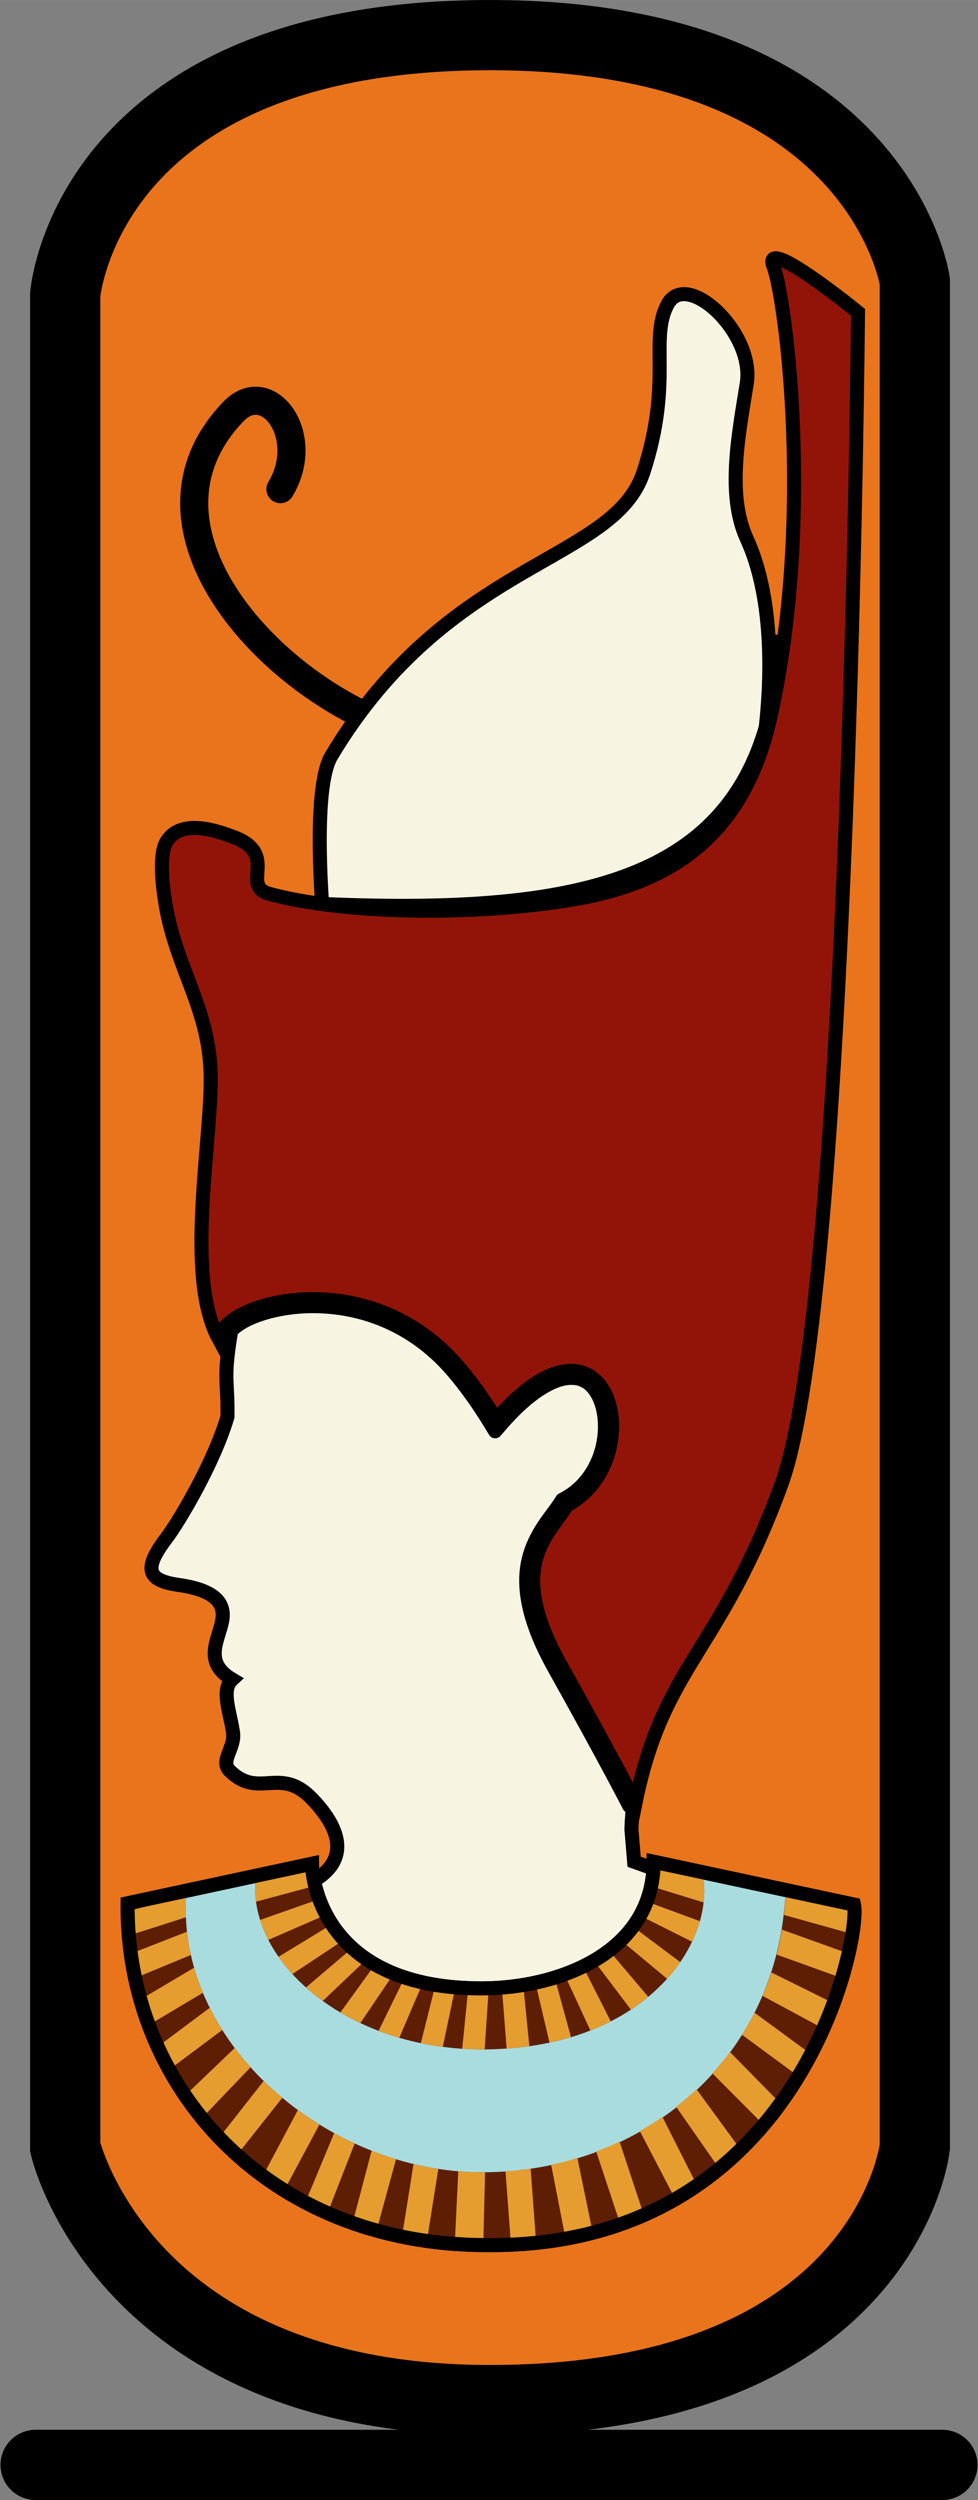
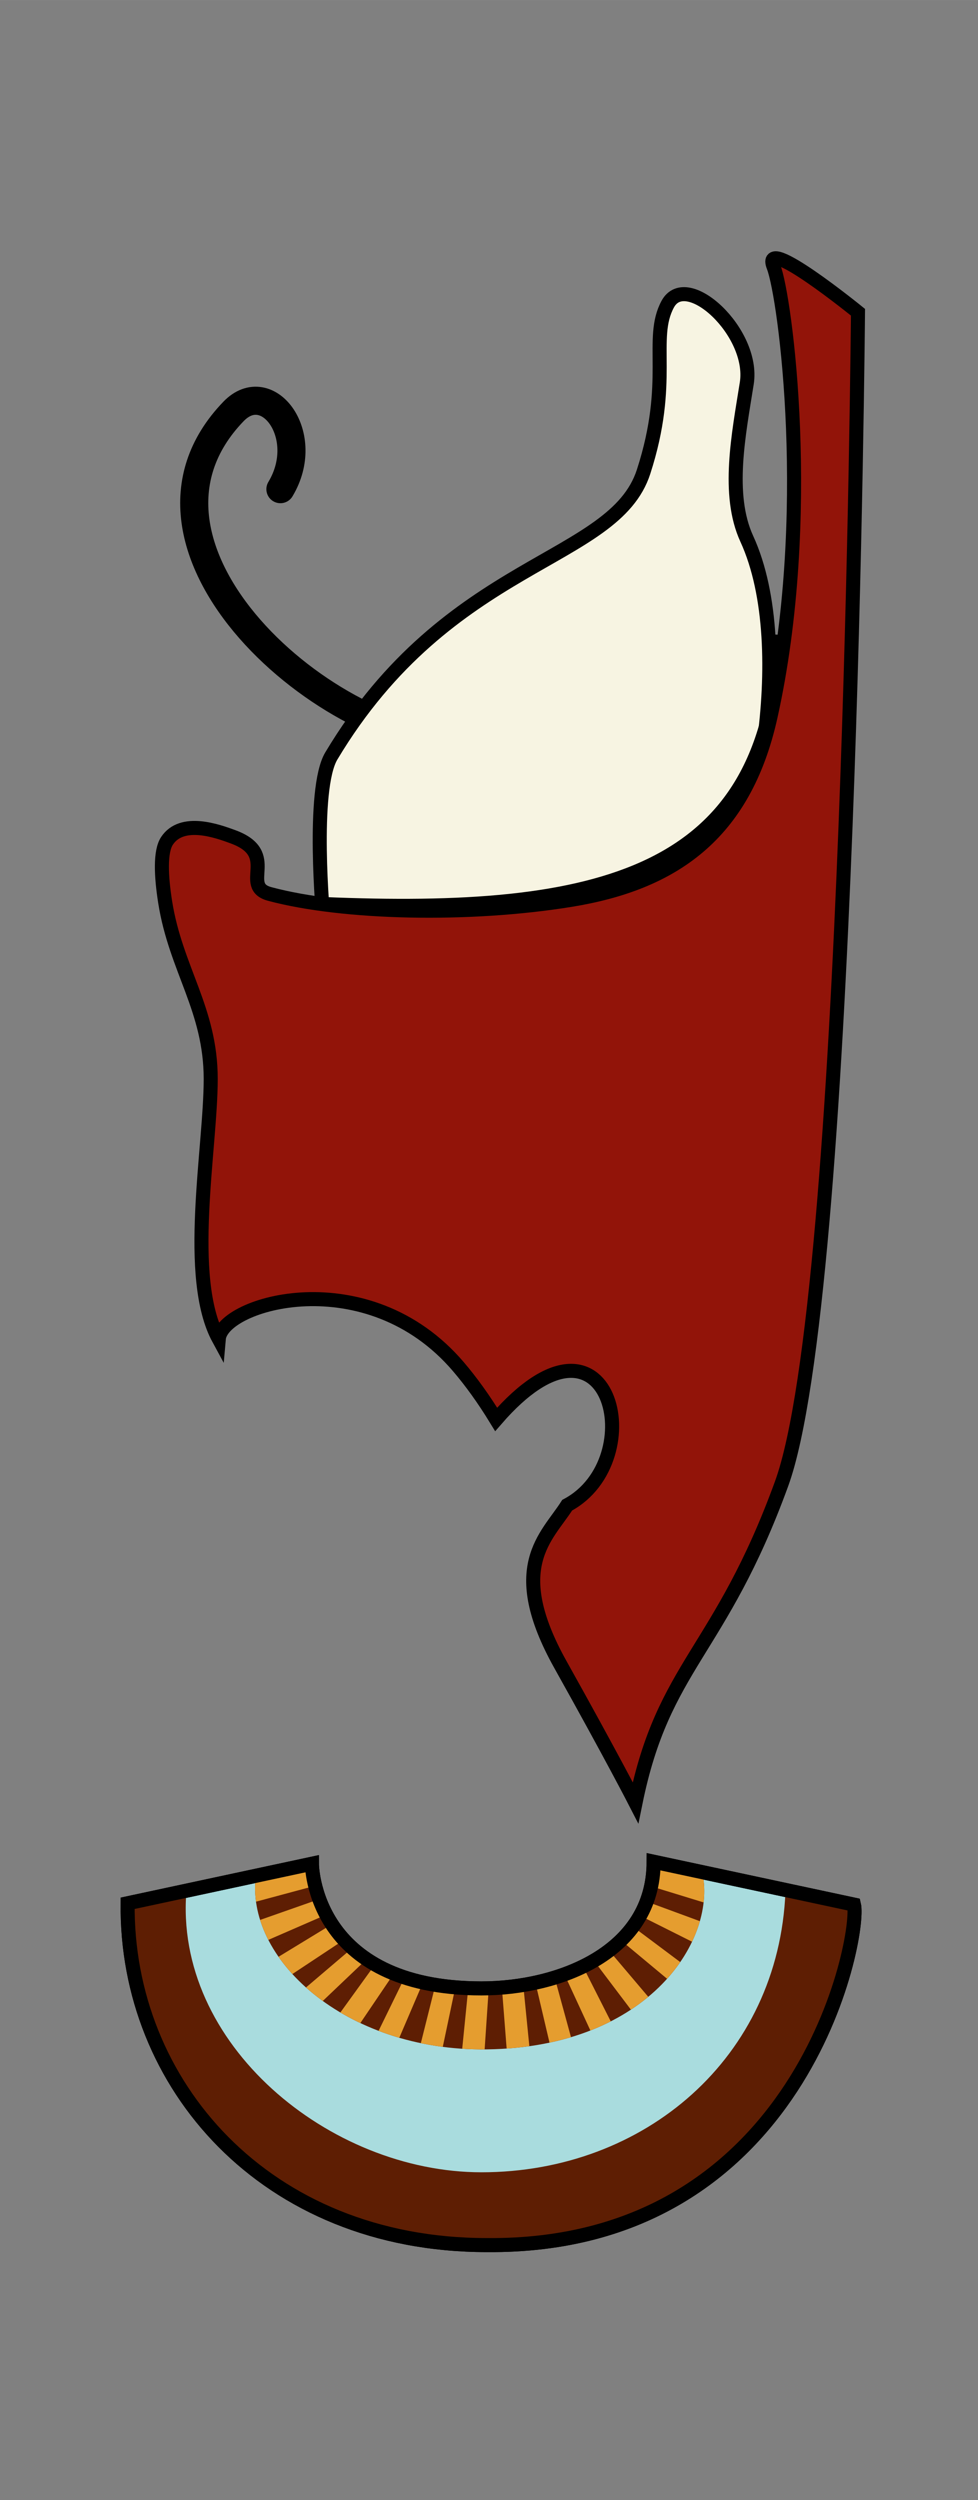
<svg xmlns="http://www.w3.org/2000/svg" xmlns:ns1="http://www.inkscape.org/namespaces/inkscape" xmlns:ns2="http://sodipodi.sourceforge.net/DTD/sodipodi-0.dtd" width="19.657mm" height="50.236mm" viewBox="0 0 69.652 178.002" id="svg2" version="1.1" ns1:version="0.91 r13725" ns2:docname="vektoroitavana.svg">
  <rect x="0" y="0" width="69.652" height="178.002" fill="#808080" stroke="none" />
  <defs id="defs4">
    <clipPath clipPathUnits="userSpaceOnUse" id="clipPath4239">
      <path style="color:#000000;clip-rule:nonzero;display:inline;overflow:visible;visibility:visible;opacity:1;isolation:auto;mix-blend-mode:normal;color-interpolation:sRGB;color-interpolation-filters:linearRGB;solid-color:#000000;solid-opacity:1;fill:#1e0c86;fill-opacity:1;fill-rule:evenodd;stroke:none;stroke-width:2;stroke-linecap:round;stroke-linejoin:miter;stroke-miterlimit:44;stroke-dasharray:none;stroke-dashoffset:0;stroke-opacity:1;color-rendering:auto;image-rendering:auto;shape-rendering:auto;text-rendering:auto;enable-background:accumulate" d="m 47.311,155.845 -16.955,6.45 1.075,3.811 18.376,-10.982 1.124,1.515 -18.132,11.862 1.954,4.007 16.715,-15.037 1.124,0.342 -15.298,19.972 3.518,2.59 12.133,-21.975 1.124,0.244 -10.374,22.708 3.371,1.368 8.412,-24.068 0.977,0.293 -5.236,25.045 4.186,0.428 1.301,-25.385 1.564,-0.195 1.158,25.104 3.616,-0.44 -3.211,-24.604 1.082,-0.539 6.282,24.507 4.837,-1.417 -10.373,-22.943 1.277,-0.843 11.93,21.196 3.225,-3.078 -14.917,-18.36 0.537,-0.782 19.373,16.503 c 0,0 1.342,-3.518 1.538,-3.616 0.195,-0.098 -19.602,-13.336 -19.602,-13.336 l 0.44,-0.391 20.253,9.146 1.173,-3.513 -18.518,-5.62 c 0,0 -2.457,4.444 -10.872,4.285 -8.272,-0.156 -10.188,-4.251 -10.188,-4.251 z" id="path4241" ns1:connector-curvature="0" ns2:nodetypes="ccccccccccccccccccccccccccccccccccccccccsc" />
    </clipPath>
    <clipPath clipPathUnits="userSpaceOnUse" id="clipPath4251">
      <path ns1:connector-curvature="0" id="path4253" d="m 45.08,167.383 -8.772,11.601 4.207,2.354 8.662,5.457 3.363,-12.537 0.758,-2.537 0.807,0.029 -2.227,14.024 4.57,0.367 -0.016,0.615 10.645,-1 -3.079,-14.996 0.86,0.034 4.45,13.448 4.541,-1.855 0.053,0.105 0.312,-0.254 1.338,-0.547 -0.199,-0.381 1.945,-1.584 0.363,0.521 4.107,-4.164 0.973,-0.791 -9.755,-9.93 0.645,-0.551 11.068,8.129 1.77,-4.145 0.238,0.131 0.469,-1.787 0.111,-0.26 -0.037,-0.019 1.746,-6.654 0.234,-0.889 -0.887,-0.244 -27.082,-7.475 -6.947,0.18 -12.459,3.775 0.311,0.129 c -0.873,5.963 6.308,13.126 16.412,12.998 11.696,-0.148 16.492,-8.497 15.34,-13.225 l -3.902,-0.783 c 0,6.232 -6.515,9.027 -11.807,9.025 -11.629,-0.003 -12.014,-8.879 -12.014,-8.879 l -6.703,1.414 -8.799,2.703 -0.178,0.055 -0.004,0.002 0.283,0.92 0.242,0.801 0.004,0 0.277,-0.086 7.975,-2.274 0.111,0.493 -9.666,3.86 1.508,3.572 -0.336,0.203 1.371,3.629 -0.188,0.141 0.432,0.508 2.256,5.967 9.635,-10.057 z m 31.139,-9.789 9.591,2.646 1.189,0.363 -0.455,1.518 -10.462,-3.763 z m -0.165,2.666 10.114,3.638 -0.555,2.121 -6.893,-3.535 -3.025,-1.663 z m -36.017,0.725 -3.522,2.122 -3.732,2.182 -0.68,-1.611 7.7,-3.189 z m 1.351,2.325 -7.603,5.681 -0.658,-1.74 4.41,-2.658 3.333,-1.946 z m 33.45,-0.798 3.02,1.549 7.027,3.863 -0.949,2.223 -9.216,-6.77 z m -31.289,2.193 -7.336,7.6 -1.502,-1.76 8.193,-6.121 z m 27.92,1.941 8.521,8.564 -2.324,1.895 -6.948,-9.971 z m -9.27,4.682 2.484,12.73 -2.393,0.24 -0.96,-12.941 z m -12.786,-1.254 -4.858,11.678 -1.711,-1.078 1.348,-2.545 4.526,-8.427 z m 10.112,1.273 0.981,13.215 -2.223,0.209 0.317,-12.847 z m -12.54,-2.339 -4.247,8.022 -1.439,2.682 -2.309,-1.291 7.392,-9.775 z m 20.024,0.186 5.738,11.012 0.287,0.568 -2.623,1.072 -3.911,-11.824 z m -10.215,2.908 -0.586,12.213 -2.248,-0.182 1.922,-12.097 z m 12.509,-3.849 6.964,9.991 -1.762,1.436 -0.176,-0.338 -5.517,-10.927 z m -17.805,2.937 -0.681,2.537 -2.574,8.629 -1.816,-0.424 4.559,-10.96 z" style="color:#000000;font-style:normal;font-variant:normal;font-weight:normal;font-stretch:normal;font-size:medium;line-height:normal;font-family:sans-serif;text-indent:0;text-align:start;text-decoration:none;text-decoration-line:none;text-decoration-style:solid;text-decoration-color:#000000;letter-spacing:normal;word-spacing:normal;text-transform:none;direction:ltr;block-progression:tb;writing-mode:lr-tb;baseline-shift:baseline;text-anchor:start;white-space:normal;clip-rule:nonzero;display:inline;overflow:visible;visibility:visible;opacity:1;isolation:auto;mix-blend-mode:normal;color-interpolation:sRGB;color-interpolation-filters:linearRGB;solid-color:#000000;solid-opacity:1;fill:#bccff6;fill-opacity:1;fill-rule:evenodd;stroke:none;stroke-width:1.8;stroke-linecap:butt;stroke-linejoin:miter;stroke-miterlimit:44;stroke-dasharray:none;stroke-dashoffset:0;stroke-opacity:1;color-rendering:auto;image-rendering:auto;shape-rendering:auto;text-rendering:auto;enable-background:accumulate" ns2:nodetypes="ccccccccccccccccccccccccccccccccccccccsccsccccccccccccccccccccccccccccccccccccccccccccccccccccccccccccccccccccccccccccccccccccccccccccccccccccccccc" />
    </clipPath>
    <clipPath clipPathUnits="userSpaceOnUse" id="clipPath4274">
      <path style="color:#000000;font-style:normal;font-variant:normal;font-weight:normal;font-stretch:normal;font-size:medium;line-height:normal;font-family:sans-serif;text-indent:0;text-align:start;text-decoration:none;text-decoration-line:none;text-decoration-style:solid;text-decoration-color:#000000;letter-spacing:normal;word-spacing:normal;text-transform:none;direction:ltr;block-progression:tb;writing-mode:lr-tb;baseline-shift:baseline;text-anchor:start;white-space:normal;clip-rule:nonzero;display:inline;overflow:visible;visibility:visible;opacity:1;isolation:auto;mix-blend-mode:normal;color-interpolation:sRGB;color-interpolation-filters:linearRGB;solid-color:#000000;solid-opacity:1;fill:#194ebf;fill-opacity:1;fill-rule:evenodd;stroke:none;stroke-width:1.7;stroke-linecap:butt;stroke-linejoin:miter;stroke-miterlimit:44;stroke-dasharray:none;stroke-dashoffset:0;stroke-opacity:1;color-rendering:auto;image-rendering:auto;shape-rendering:auto;text-rendering:auto;enable-background:accumulate" d="m 40.077,158.202 7.771,-1.786 -7.498,3.262 z m 2.156,6.26 8.814,-5.839 -7.843,7.271 1.306,1.109 7.864,-7.29 -6.182,8.56 1.493,0.834 6.502,-9.004 -4.585,9.377 1.522,0.759 4.4,-8.999 -2.387,9.536 1.674,0.311 2.897,-11.569 -1.176,11.759 1.696,0.122 1.025,-10.25 1.123,10.385 1.68,-0.272 -1.216,-11.242 2.972,10.841 1.59,-0.625 -2.568,-9.369 4.474,8.827 1.619,-0.57 -4.366,-8.615 6.077,7.172 1.417,-0.957 -6.883,-8.122 8.032,6.387 0.923,-1.44 -6.351,-5.051 7.173,3.145 0.606,-1.591 -7.721,-3.385 8.111,1.989 0.49,-1.631 -10.453,-2.563 -15.846,-0.318 -10.338,2.375 1.157,4.747 8.796,-3.827 -8.97,5.943 z" id="path4276" ns1:connector-curvature="0" ns2:nodetypes="cccccccccccccccccccccccccccccccccccccccccccccccc" />
    </clipPath>
    <clipPath clipPathUnits="userSpaceOnUse" id="clipPath4274-0">
-       <path style="color:#000000;font-style:normal;font-variant:normal;font-weight:normal;font-stretch:normal;font-size:medium;line-height:normal;font-family:sans-serif;text-indent:0;text-align:start;text-decoration:none;text-decoration-line:none;text-decoration-style:solid;text-decoration-color:#000000;letter-spacing:normal;word-spacing:normal;text-transform:none;direction:ltr;block-progression:tb;writing-mode:lr-tb;baseline-shift:baseline;text-anchor:start;white-space:normal;clip-rule:nonzero;display:inline;overflow:visible;visibility:visible;opacity:1;isolation:auto;mix-blend-mode:normal;color-interpolation:sRGB;color-interpolation-filters:linearRGB;solid-color:#000000;solid-opacity:1;fill:#194ebf;fill-opacity:1;fill-rule:evenodd;stroke:none;stroke-width:1.7;stroke-linecap:butt;stroke-linejoin:miter;stroke-miterlimit:44;stroke-dasharray:none;stroke-dashoffset:0;stroke-opacity:1;color-rendering:auto;image-rendering:auto;shape-rendering:auto;text-rendering:auto;enable-background:accumulate" d="m 40.077,158.202 8.057,-2.167 0.949,0.578 -8.733,3.066 z m 2.156,6.26 8.814,-5.839 -0.308,0.856 -7.535,6.414 1.306,1.109 7.411,-7.054 0.452,-0.236 -6.182,8.56 1.493,0.834 5.52,-8.158 0.982,-0.846 -4.585,9.377 1.522,0.759 3.913,-9.137 0.487,0.138 -2.387,9.536 1.674,0.311 1.96,-9.304 0.938,-2.265 -1.176,11.759 1.696,0.122 0.691,-10.297 0.61,0.808 0.752,9.625 1.68,-0.272 -1.12,-11.242 0.54,0.49 2.432,10.351 1.59,-0.625 -2.568,-9.369 0.003,-0.843 4.471,9.67 1.619,-0.57 -4.366,-8.615 -0.009,-0.885 6.086,8.057 1.417,-0.957 -6.883,-8.122 1.351,0.435 6.919,5.762 1.018,-1.297 -6.685,-5.003 0.123,-0.672 6.955,3.484 0.797,-1.591 -7.418,-2.732 -0.017,-1.082 7.729,2.371 0.49,-2.061 -10.214,-1.704 -16.084,-0.366 -10.338,2.375 1.157,4.747 8.796,-3.827 0.622,0.097 -9.592,5.846 z" id="path4276-2" ns1:connector-curvature="0" ns2:nodetypes="cccccccccccccccccccccccccccccccccccccccccccccccccccccccccccccc" />
+       <path style="color:#000000;font-style:normal;font-variant:normal;font-weight:normal;font-stretch:normal;font-size:medium;line-height:normal;font-family:sans-serif;text-indent:0;text-align:start;text-decoration:none;text-decoration-line:none;text-decoration-style:solid;text-decoration-color:#000000;letter-spacing:normal;word-spacing:normal;text-transform:none;direction:ltr;block-progression:tb;writing-mode:lr-tb;baseline-shift:baseline;text-anchor:start;white-space:normal;clip-rule:nonzero;display:inline;overflow:visible;visibility:visible;opacity:1;isolation:auto;mix-blend-mode:normal;color-interpolation:sRGB;color-interpolation-filters:linearRGB;solid-color:#000000;solid-opacity:1;fill:#194ebf;fill-opacity:1;fill-rule:evenodd;stroke:none;stroke-width:1.7;stroke-linecap:butt;stroke-linejoin:miter;stroke-miterlimit:44;stroke-dasharray:none;stroke-dashoffset:0;stroke-opacity:1;color-rendering:auto;image-rendering:auto;shape-rendering:auto;text-rendering:auto;enable-background:accumulate" d="m 40.077,158.202 8.057,-2.167 0.949,0.578 -8.733,3.066 z m 2.156,6.26 8.814,-5.839 -0.308,0.856 -7.535,6.414 1.306,1.109 7.411,-7.054 0.452,-0.236 -6.182,8.56 1.493,0.834 5.52,-8.158 0.982,-0.846 -4.585,9.377 1.522,0.759 3.913,-9.137 0.487,0.138 -2.387,9.536 1.674,0.311 1.96,-9.304 0.938,-2.265 -1.176,11.759 1.696,0.122 0.691,-10.297 0.61,0.808 0.752,9.625 1.68,-0.272 -1.12,-11.242 0.54,0.49 2.432,10.351 1.59,-0.625 -2.568,-9.369 0.003,-0.843 4.471,9.67 1.619,-0.57 -4.366,-8.615 -0.009,-0.885 6.086,8.057 1.417,-0.957 -6.883,-8.122 1.351,0.435 6.919,5.762 1.018,-1.297 -6.685,-5.003 0.123,-0.672 6.955,3.484 0.797,-1.591 -7.418,-2.732 -0.017,-1.082 7.729,2.371 0.49,-2.061 -10.214,-1.704 -16.084,-0.366 -10.338,2.375 1.157,4.747 8.796,-3.827 0.622,0.097 -9.592,5.846 " id="path4276-2" ns1:connector-curvature="0" ns2:nodetypes="cccccccccccccccccccccccccccccccccccccccccccccccccccccccccccccc" />
    </clipPath>
    <clipPath clipPathUnits="userSpaceOnUse" id="clipPath4251-1">
-       <path ns1:connector-curvature="0" id="path4253-6" d="m 31.043,160.715 8.252,-2.646 -0.271,1.018 -9.284,3.622 1.508,3.572 -0.336,0.203 1.371,3.629 -0.188,0.141 0.432,0.508 2.256,5.967 9.635,-10.057 0.663,0.711 -9.106,11.601 4.541,2.354 8.662,5.457 4.121,-15.074 0.807,0.029 -2.227,14.024 4.57,0.367 -0.016,0.615 10.645,-1 -3.079,-14.996 0.86,0.034 4.45,13.448 4.541,-1.855 0.053,0.105 0.312,-0.254 1.338,-0.547 -0.199,-0.381 1.945,-1.584 0.363,0.521 4.107,-4.164 0.973,-0.791 -9.755,-9.93 0.645,-0.551 11.068,8.129 1.77,-4.145 0.238,0.131 0.469,-1.787 0.111,-0.26 -0.037,-0.019 1.746,-6.654 0.234,-0.889 -0.887,-0.244 -27.082,-7.475 -6.947,0.18 -12.459,3.775 0.311,0.129 c -0.873,5.963 6.308,13.126 16.412,12.998 11.696,-0.148 16.492,-8.497 15.34,-13.225 l -3.902,-0.783 c 0,6.232 -6.515,9.027 -11.807,9.025 -11.629,-0.003 -12.014,-8.879 -12.014,-8.879 l -15.68,4.172 z M 87,160.604 l -0.455,1.518 -10.462,-3.763 0.137,-0.763 z m -11.209,0.552 0.263,-0.895 10.114,3.638 -0.555,2.121 z m -43.008,4.134 -0.68,-1.611 7.7,-3.189 0.234,0.497 z m 8.087,-2.642 0.518,0.664 -7.603,5.681 -0.658,-1.74 z m 44.015,5.278 -0.949,2.223 -9.216,-6.77 0.118,-0.864 z m -41.241,-2.742 -7.431,7.122 -1.502,-1.76 8.193,-6.121 z m 27.824,1.464 8.521,8.564 -1.99,1.895 -7.282,-9.971 z m -9.27,4.682 2.484,12.73 -2.393,0.24 -0.96,-12.941 z m -13.482,-1.626 0.695,0.371 -4.858,11.678 -1.711,-1.078 z m 10.808,1.645 0.981,13.215 -2.223,0.209 0.317,-12.847 z m -18.226,8.364 -2.404,-1.625 7.487,-9.441 0.604,0.363 z m 25.711,-10.518 5.738,11.012 0.287,0.568 -2.623,1.072 -3.911,-11.824 z m -10.215,2.908 -0.586,12.213 -2.248,-0.182 1.922,-12.097 z m 12.509,-3.849 6.964,9.991 -1.762,1.436 -0.176,-0.338 -5.517,-10.927 z m -17.805,2.937 -3.017,11.452 -2.055,-0.71 4.32,-11.055 z" style="color:#000000;font-style:normal;font-variant:normal;font-weight:normal;font-stretch:normal;font-size:medium;line-height:normal;font-family:sans-serif;text-indent:0;text-align:start;text-decoration:none;text-decoration-line:none;text-decoration-style:solid;text-decoration-color:#000000;letter-spacing:normal;word-spacing:normal;text-transform:none;direction:ltr;block-progression:tb;writing-mode:lr-tb;baseline-shift:baseline;text-anchor:start;white-space:normal;clip-rule:nonzero;display:inline;overflow:visible;visibility:visible;opacity:1;isolation:auto;mix-blend-mode:normal;color-interpolation:sRGB;color-interpolation-filters:linearRGB;solid-color:#000000;solid-opacity:1;fill:#bccff6;fill-opacity:1;fill-rule:evenodd;stroke:none;stroke-width:1.8;stroke-linecap:butt;stroke-linejoin:miter;stroke-miterlimit:44;stroke-dasharray:none;stroke-dashoffset:0;stroke-opacity:1;color-rendering:auto;image-rendering:auto;shape-rendering:auto;text-rendering:auto;enable-background:accumulate" ns2:nodetypes="ccccccccccccccccccccccccccccccccccccccccccccccccsccscccccccccccccccccccccccccccccccccccccccccccccccccccccccccccccccccccccccccccccccc" />
-     </clipPath>
+       </clipPath>
  </defs>
  <ns2:namedview id="base" pagecolor="#ffffff" bordercolor="#666666" borderopacity="1.0" ns1:pageopacity="0.0" ns1:pageshadow="2" ns1:zoom="2.6195312" ns1:cx="76.244634" ns1:cy="91.229233" ns1:document-units="px" ns1:current-layer="layer2" showgrid="false" fit-margin-top="0" fit-margin-left="0" fit-margin-right="0" fit-margin-bottom="0" ns1:window-width="1920" ns1:window-height="1137" ns1:window-x="-8" ns1:window-y="1072" ns1:window-maximized="1" />
  <g ns1:groupmode="layer" id="layer2" ns1:label="Layer 2" style="display:inline;opacity:1" transform="translate(-23.93,-22.24)">
-     <path style="color:#000000;clip-rule:nonzero;display:inline;overflow:visible;visibility:visible;opacity:1;isolation:auto;mix-blend-mode:normal;color-interpolation:sRGB;color-interpolation-filters:linearRGB;solid-color:#000000;solid-opacity:1;fill:#e9741c;fill-opacity:1;fill-rule:evenodd;stroke:#000000;stroke-width:5;stroke-linecap:round;stroke-linejoin:miter;stroke-miterlimit:44;stroke-dasharray:none;stroke-dashoffset:0;stroke-opacity:1;color-rendering:auto;image-rendering:auto;shape-rendering:auto;text-rendering:auto;enable-background:accumulate" d="m 28.574,43.217 0,131.911 c 0,0 4.148,18 30.254,18 28.205,0 30.254,-18 30.254,-18 l 0,-132.865 c 0,0 -2.546,-17.523 -30.254,-17.523 -28.76,0 -30.254,18.477 -30.254,18.477 z m 62.473,154.525 -64.581,-4e-5" id="path4154" ns1:connector-curvature="0" ns2:nodetypes="ccsccsccc" />
    <path style="color:#000000;clip-rule:nonzero;display:inline;overflow:visible;visibility:visible;opacity:1;isolation:auto;mix-blend-mode:normal;color-interpolation:sRGB;color-interpolation-filters:linearRGB;solid-color:#000000;solid-opacity:1;fill:none;fill-opacity:1;fill-rule:evenodd;stroke:#000000;stroke-width:2;stroke-linecap:round;stroke-linejoin:miter;stroke-miterlimit:44;stroke-dasharray:none;stroke-dashoffset:0;stroke-opacity:1;color-rendering:auto;image-rendering:auto;shape-rendering:auto;text-rendering:auto;enable-background:accumulate" d="m 43.901,57.068 c 2.29,-3.817 -0.908,-8.057 -3.34,-5.535 -9.322,9.664 6.803,23.8 16.892,23.573" id="path4210" ns1:connector-curvature="0" ns2:nodetypes="csc" />
-     <path style="color:#000000;clip-rule:nonzero;display:inline;overflow:visible;visibility:visible;opacity:1;isolation:auto;mix-blend-mode:normal;color-interpolation:sRGB;color-interpolation-filters:linearRGB;solid-color:#000000;solid-opacity:1;fill:#f7f4e2;fill-opacity:1;fill-rule:evenodd;stroke:#000000;stroke-width:1;stroke-linecap:butt;stroke-linejoin:miter;stroke-miterlimit:44;stroke-dasharray:none;stroke-dashoffset:0;stroke-opacity:1;color-rendering:auto;image-rendering:auto;shape-rendering:auto;text-rendering:auto;enable-background:accumulate" d="m 41.229,112.517 c -1.681,8.486 -1.054,6.962 -1.098,10.593 -0.951,3.25 -3.44,7.451 -4.342,8.637 -1.702,2.237 -1.345,3.028 0.859,3.34 2.155,0.305 3.408,1.04 3.102,2.577 -0.278,1.395 -1.357,2.929 0.716,4.152 -0.82,0.749 -0.137,2.341 0.063,3.802 0.146,1.07 -0.937,2.005 -0.254,2.687 2.059,2.059 3.579,-0.334 5.822,1.956 1.782,1.82 3.293,4.533 -0.525,6.251 -3.817,1.718 -8.542,2.863 -8.542,2.863 0,0 8.031,14.058 19.087,14.506 14.125,0.573 22.523,-15.652 22.523,-15.652 l -9.548,-3.436 -0.191,-2.29 c 0.095,-5.154 3.274,-14.87 6.112,-18.706 5.623,-7.599 4.302,-30.106 -10.784,-32.162 -13.667,-1.863 -21.514,3.377 -23,10.88 z" id="path4212" ns1:connector-curvature="0" ns2:nodetypes="scssscsssscscccsss" />
    <path style="color:#000000;clip-rule:nonzero;display:inline;overflow:visible;visibility:visible;opacity:1;isolation:auto;mix-blend-mode:normal;color-interpolation:sRGB;color-interpolation-filters:linearRGB;solid-color:#000000;solid-opacity:1;fill:#f7f4e2;fill-opacity:1;fill-rule:evenodd;stroke:#000000;stroke-width:1;stroke-linecap:butt;stroke-linejoin:miter;stroke-miterlimit:44;stroke-dasharray:none;stroke-dashoffset:0;stroke-opacity:1;color-rendering:auto;image-rendering:auto;shape-rendering:auto;text-rendering:auto;enable-background:accumulate" d="m 46.955,87.704 c 0,0 -0.855,-9.259 0.573,-11.643 8.398,-14.029 20.137,-13.743 22.237,-20.233 2.1,-6.49 0.382,-9.448 1.718,-11.93 1.336,-2.481 6.203,2.004 5.631,5.631 -0.573,3.627 -1.449,7.913 -10e-7,11.071 3.668,7.994 0.191,22.714 -1.909,24.623 -2.1,1.909 -28.249,2.481 -28.249,2.481 z" id="path4208" ns1:connector-curvature="0" ns2:nodetypes="cssssssc" />
-     <path style="color:#000000;font-style:normal;font-variant:normal;font-weight:normal;font-stretch:normal;font-size:medium;line-height:normal;font-family:sans-serif;text-indent:0;text-align:start;text-decoration:none;text-decoration-line:none;text-decoration-style:solid;text-decoration-color:#000000;letter-spacing:normal;word-spacing:normal;text-transform:none;direction:ltr;block-progression:tb;writing-mode:lr-tb;baseline-shift:baseline;text-anchor:start;white-space:normal;clip-rule:nonzero;display:inline;overflow:visible;visibility:visible;opacity:1;isolation:auto;mix-blend-mode:normal;color-interpolation:sRGB;color-interpolation-filters:linearRGB;solid-color:#000000;solid-opacity:1;fill:#000000;fill-opacity:1;fill-rule:evenodd;stroke:none;stroke-width:1;stroke-linecap:butt;stroke-linejoin:miter;stroke-miterlimit:44;stroke-dasharray:none;stroke-dashoffset:0;stroke-opacity:1;color-rendering:auto;image-rendering:auto;shape-rendering:auto;text-rendering:auto;enable-background:accumulate" d="m 45.662,113.744 c -0.007,5.1e-4 -0.014,0.001 -0.021,0.002 -1.139,0.093 -2.51,0.521 -3.625,0.922 -1.115,0.401 -1.967,0.781 -1.967,0.781 -0.158,0.07 -0.269,0.217 -0.293,0.389 l -0.244,1.711 0.998,0.113 c -0.006,0.068 0.051,-0.136 0.264,-0.348 0.212,-0.211 0.553,-0.463 1.021,-0.688 0.95,-0.455 2.358,-0.818 3.945,-0.879 3.177,-0.121 7.05,0.911 10.07,4.447 0.863,1.01 1.733,2.211 2.6,3.629 l 0.355,0.584 c 0.177,0.291 0.585,0.325 0.809,0.068 l 0.449,-0.518 c 1.936,-2.233 3.498,-3.026 4.396,-3.105 0.465,-0.041 0.786,0.051 1.061,0.24 0.275,0.19 0.511,0.501 0.707,0.947 0.38,0.866 0.457,2.209 0.08,3.447 -0.379,1.243 -1.165,2.372 -2.414,3.037 l -0.111,0.057 c -0.079,0.042 -0.146,0.104 -0.193,0.18 l -0.07,0.111 c -0.631,0.99 -1.869,2.237 -2.367,4.213 -0.5,1.982 -0.161,4.557 1.859,8.17 3.638,6.505 5.328,9.797 5.328,9.797 0.126,0.247 0.429,0.345 0.676,0.219 0,0 0.318,-0.795 0.489,-1.322 0,0 -1.092,-3.148 -4.741,-9.674 -1.874,-3.351 -2.019,-5.306 -1.668,-6.699 0.338,-1.34 1.242,-2.302 2.031,-3.508 1.577,-0.957 2.621,-2.427 3.1,-3.996 0.507,-1.665 0.462,-3.416 -0.16,-4.834 -0.631,-1.439 -2.026,-2.537 -3.785,-2.381 -1.492,0.132 -3.085,1.209 -4.809,2.959 -0.69,-1.058 -1.382,-2.088 -2.096,-2.924 -3.449,-4.039 -7.99,-5.289 -11.674,-5.148 z" id="path4198" ns1:connector-curvature="0" ns2:nodetypes="ccsccccssssccccccssccccsscccsscssscscc" />
    <path style="color:#000000;clip-rule:nonzero;display:inline;overflow:visible;visibility:visible;opacity:1;isolation:auto;mix-blend-mode:normal;color-interpolation:sRGB;color-interpolation-filters:linearRGB;solid-color:#000000;solid-opacity:1;fill:#a9dcde;fill-opacity:1;fill-rule:evenodd;stroke:#000000;stroke-width:1;stroke-linecap:butt;stroke-linejoin:miter;stroke-miterlimit:44;stroke-dasharray:none;stroke-dashoffset:0;stroke-opacity:1;color-rendering:auto;image-rendering:auto;shape-rendering:auto;text-rendering:auto;enable-background:accumulate" d="m 84.748,157.85 c 0.525,2.195 -3.695,24.449 -26.15,24.241 -15.776,0 -25.72,-11.468 -25.577,-24.336 l 13.123,-2.815 c 0,0 -0.007,8.872 12.073,8.876 5.497,10e-4 12.264,-2.545 12.264,-9.019 z" id="path4214" ns1:connector-curvature="0" ns2:nodetypes="ccccscc" />
    <path style="color:#000000;clip-rule:nonzero;display:inline;overflow:visible;visibility:visible;opacity:1;isolation:auto;mix-blend-mode:normal;color-interpolation:sRGB;color-interpolation-filters:linearRGB;solid-color:#000000;solid-opacity:1;fill:#5e1e03;fill-opacity:1;fill-rule:evenodd;stroke:none;stroke-width:1;stroke-linecap:butt;stroke-linejoin:miter;stroke-miterlimit:44;stroke-dasharray:none;stroke-dashoffset:0;stroke-opacity:1;color-rendering:auto;image-rendering:auto;shape-rendering:auto;text-rendering:auto;enable-background:accumulate" d="m 46.197,154.821 -4.029,0.863 c -0.873,5.963 6.308,12.601 16.412,12.473 11.696,-0.148 16.492,-7.972 15.34,-12.7 l -3.902,-0.783 c 0,6.232 -6.515,9.027 -11.807,9.025 -11.629,-0.003 -12.014,-8.879 -12.014,-8.879 z m 33.673,2.101 c -0.477,11.815 -10.027,19.986 -21.653,19.986 -10.822,0 -21.958,-9.148 -21.004,-20.101 l -4.191,0.948 c -0.757,3.477 2.786,24.125 25.576,24.336 22.454,0.208 26.914,-21.807 26.15,-24.24 z" transform="translate(0,-7.6293945e-6)" id="path4216" ns1:connector-curvature="0" ns2:nodetypes="ccsccsccsccscc" />
    <path style="color:#000000;clip-rule:nonzero;display:inline;overflow:visible;visibility:visible;opacity:1;isolation:auto;mix-blend-mode:normal;color-interpolation:sRGB;color-interpolation-filters:linearRGB;solid-color:#000000;solid-opacity:1;fill:#e59d2f;fill-opacity:1;fill-rule:evenodd;stroke:none;stroke-width:1;stroke-linecap:butt;stroke-linejoin:miter;stroke-miterlimit:44;stroke-dasharray:none;stroke-dashoffset:0;stroke-opacity:1;color-rendering:auto;image-rendering:auto;shape-rendering:auto;text-rendering:auto;enable-background:accumulate" d="m 79.87,156.921 c -0.334,11.529 -10.027,19.986 -21.653,19.986 -10.822,0 -21.958,-9.148 -21.004,-20.101 l -4.191,0.948 c -0.757,3.477 2.786,24.125 25.576,24.336 22.454,0.208 26.914,-21.807 26.15,-24.24 z" id="path4216-1" ns1:connector-curvature="0" ns2:nodetypes="csccscc" clip-path="url(#clipPath4251-1)" />
    <path style="color:#000000;clip-rule:nonzero;display:inline;overflow:visible;visibility:visible;opacity:1;isolation:auto;mix-blend-mode:normal;color-interpolation:sRGB;color-interpolation-filters:linearRGB;solid-color:#000000;solid-opacity:1;fill:#e59d2f;fill-opacity:1;fill-rule:evenodd;stroke:none;stroke-width:1;stroke-linecap:butt;stroke-linejoin:miter;stroke-miterlimit:44;stroke-dasharray:none;stroke-dashoffset:0;stroke-opacity:1;color-rendering:auto;image-rendering:auto;shape-rendering:auto;text-rendering:auto;enable-background:accumulate" d="m 46.197,154.821 -4.029,0.863 c -0.873,5.963 6.308,12.601 16.412,12.473 11.696,-0.148 16.492,-7.972 15.34,-12.7 l -3.902,-0.783 c 0,1.637 -0.45,3.037 -1.208,4.211 -2.13,3.296 -6.697,4.815 -10.598,4.814 -11.629,-0.003 -12.014,-8.879 -12.014,-8.879 z m 32.914,1.767 c 0.477,11.529 -9.268,19.179 -20.894,19.179 -10.822,0 -21.052,-8.007 -20.097,-18.96 l -5.098,0.948 c -0.757,3.477 2.786,24.125 25.576,24.336 22.454,0.208 26.914,-21.807 26.15,-24.24" id="path4216-0" ns1:connector-curvature="0" ns2:nodetypes="ccsccssccsccsc" clip-path="url(#clipPath4274-0)" />
    <path ns2:nodetypes="ccccscc" ns1:connector-curvature="0" id="path4191" d="m 84.748,157.85 c 0.525,2.195 -3.695,24.449 -26.15,24.241 -15.776,0 -25.72,-11.468 -25.577,-24.336 l 13.123,-2.815 c 0,0 -0.007,8.872 12.073,8.876 5.497,10e-4 12.264,-2.545 12.264,-9.019 z" style="color:#000000;clip-rule:nonzero;display:inline;overflow:visible;visibility:visible;opacity:1;isolation:auto;mix-blend-mode:normal;color-interpolation:sRGB;color-interpolation-filters:linearRGB;solid-color:#000000;solid-opacity:1;fill:none;fill-opacity:1;fill-rule:evenodd;stroke:#000000;stroke-width:1;stroke-linecap:butt;stroke-linejoin:miter;stroke-miterlimit:44;stroke-dasharray:none;stroke-dashoffset:0;stroke-opacity:1;color-rendering:auto;image-rendering:auto;shape-rendering:auto;text-rendering:auto;enable-background:accumulate" />
    <path ns2:nodetypes="cc" ns1:connector-curvature="0" id="path4201" d="M 80.453,67.471 C 79.745,85.771 66.514,88.42 46.955,87.608" style="color:#000000;clip-rule:nonzero;display:inline;overflow:visible;visibility:visible;opacity:1;isolation:auto;mix-blend-mode:normal;color-interpolation:sRGB;color-interpolation-filters:linearRGB;solid-color:#000000;solid-opacity:1;fill:none;fill-opacity:1;fill-rule:evenodd;stroke:#000000;stroke-width:3;stroke-linecap:butt;stroke-linejoin:miter;stroke-miterlimit:44;stroke-dasharray:none;stroke-dashoffset:0;stroke-opacity:1;color-rendering:auto;image-rendering:auto;shape-rendering:auto;text-rendering:auto;enable-background:accumulate" />
    <path ns2:nodetypes="ccscscsssssssscsc" ns1:connector-curvature="0" id="path4193" d="m 59.266,123.302 c 8.114,-9.356 11.106,2.888 5.058,6.108 -1.449,2.275 -4.37,4.395 -0.477,11.357 3.644,6.516 5.344,9.83 5.344,9.83 1.993,-9.819 6.024,-10.682 10.403,-22.714 4.882,-13.415 5.44,-83.412 5.44,-83.412 0,0 -6.953,-5.656 -6.013,-3.245 0.843,2.16 2.927,17.869 -0.21,32.015 -1.886,8.507 -7.059,11.905 -14.233,13.071 -7.233,1.176 -16.203,0.982 -21.442,-0.422 -2.142,-0.574 0.712,-2.845 -2.598,-4.066 -1.088,-0.401 -3.643,-1.338 -4.716,0.287 -0.501,0.759 -0.42,2.513 -0.13,4.352 0.754,4.784 3.245,7.635 3.245,12.598 0,4.963 -1.813,14.125 0.573,18.515 0.225,-2.593 10.595,-5.606 17.063,1.968 0.901,1.055 1.802,2.3 2.693,3.758 z" style="color:#000000;clip-rule:nonzero;display:inline;overflow:visible;visibility:visible;opacity:1;isolation:auto;mix-blend-mode:normal;color-interpolation:sRGB;color-interpolation-filters:linearRGB;solid-color:#000000;solid-opacity:1;fill:#921409;fill-opacity:1;fill-rule:evenodd;stroke:#000000;stroke-width:1;stroke-linecap:butt;stroke-linejoin:miter;stroke-miterlimit:44;stroke-dasharray:none;stroke-dashoffset:0;stroke-opacity:1;color-rendering:auto;image-rendering:auto;shape-rendering:auto;text-rendering:auto;enable-background:accumulate" />
  </g>
</svg>